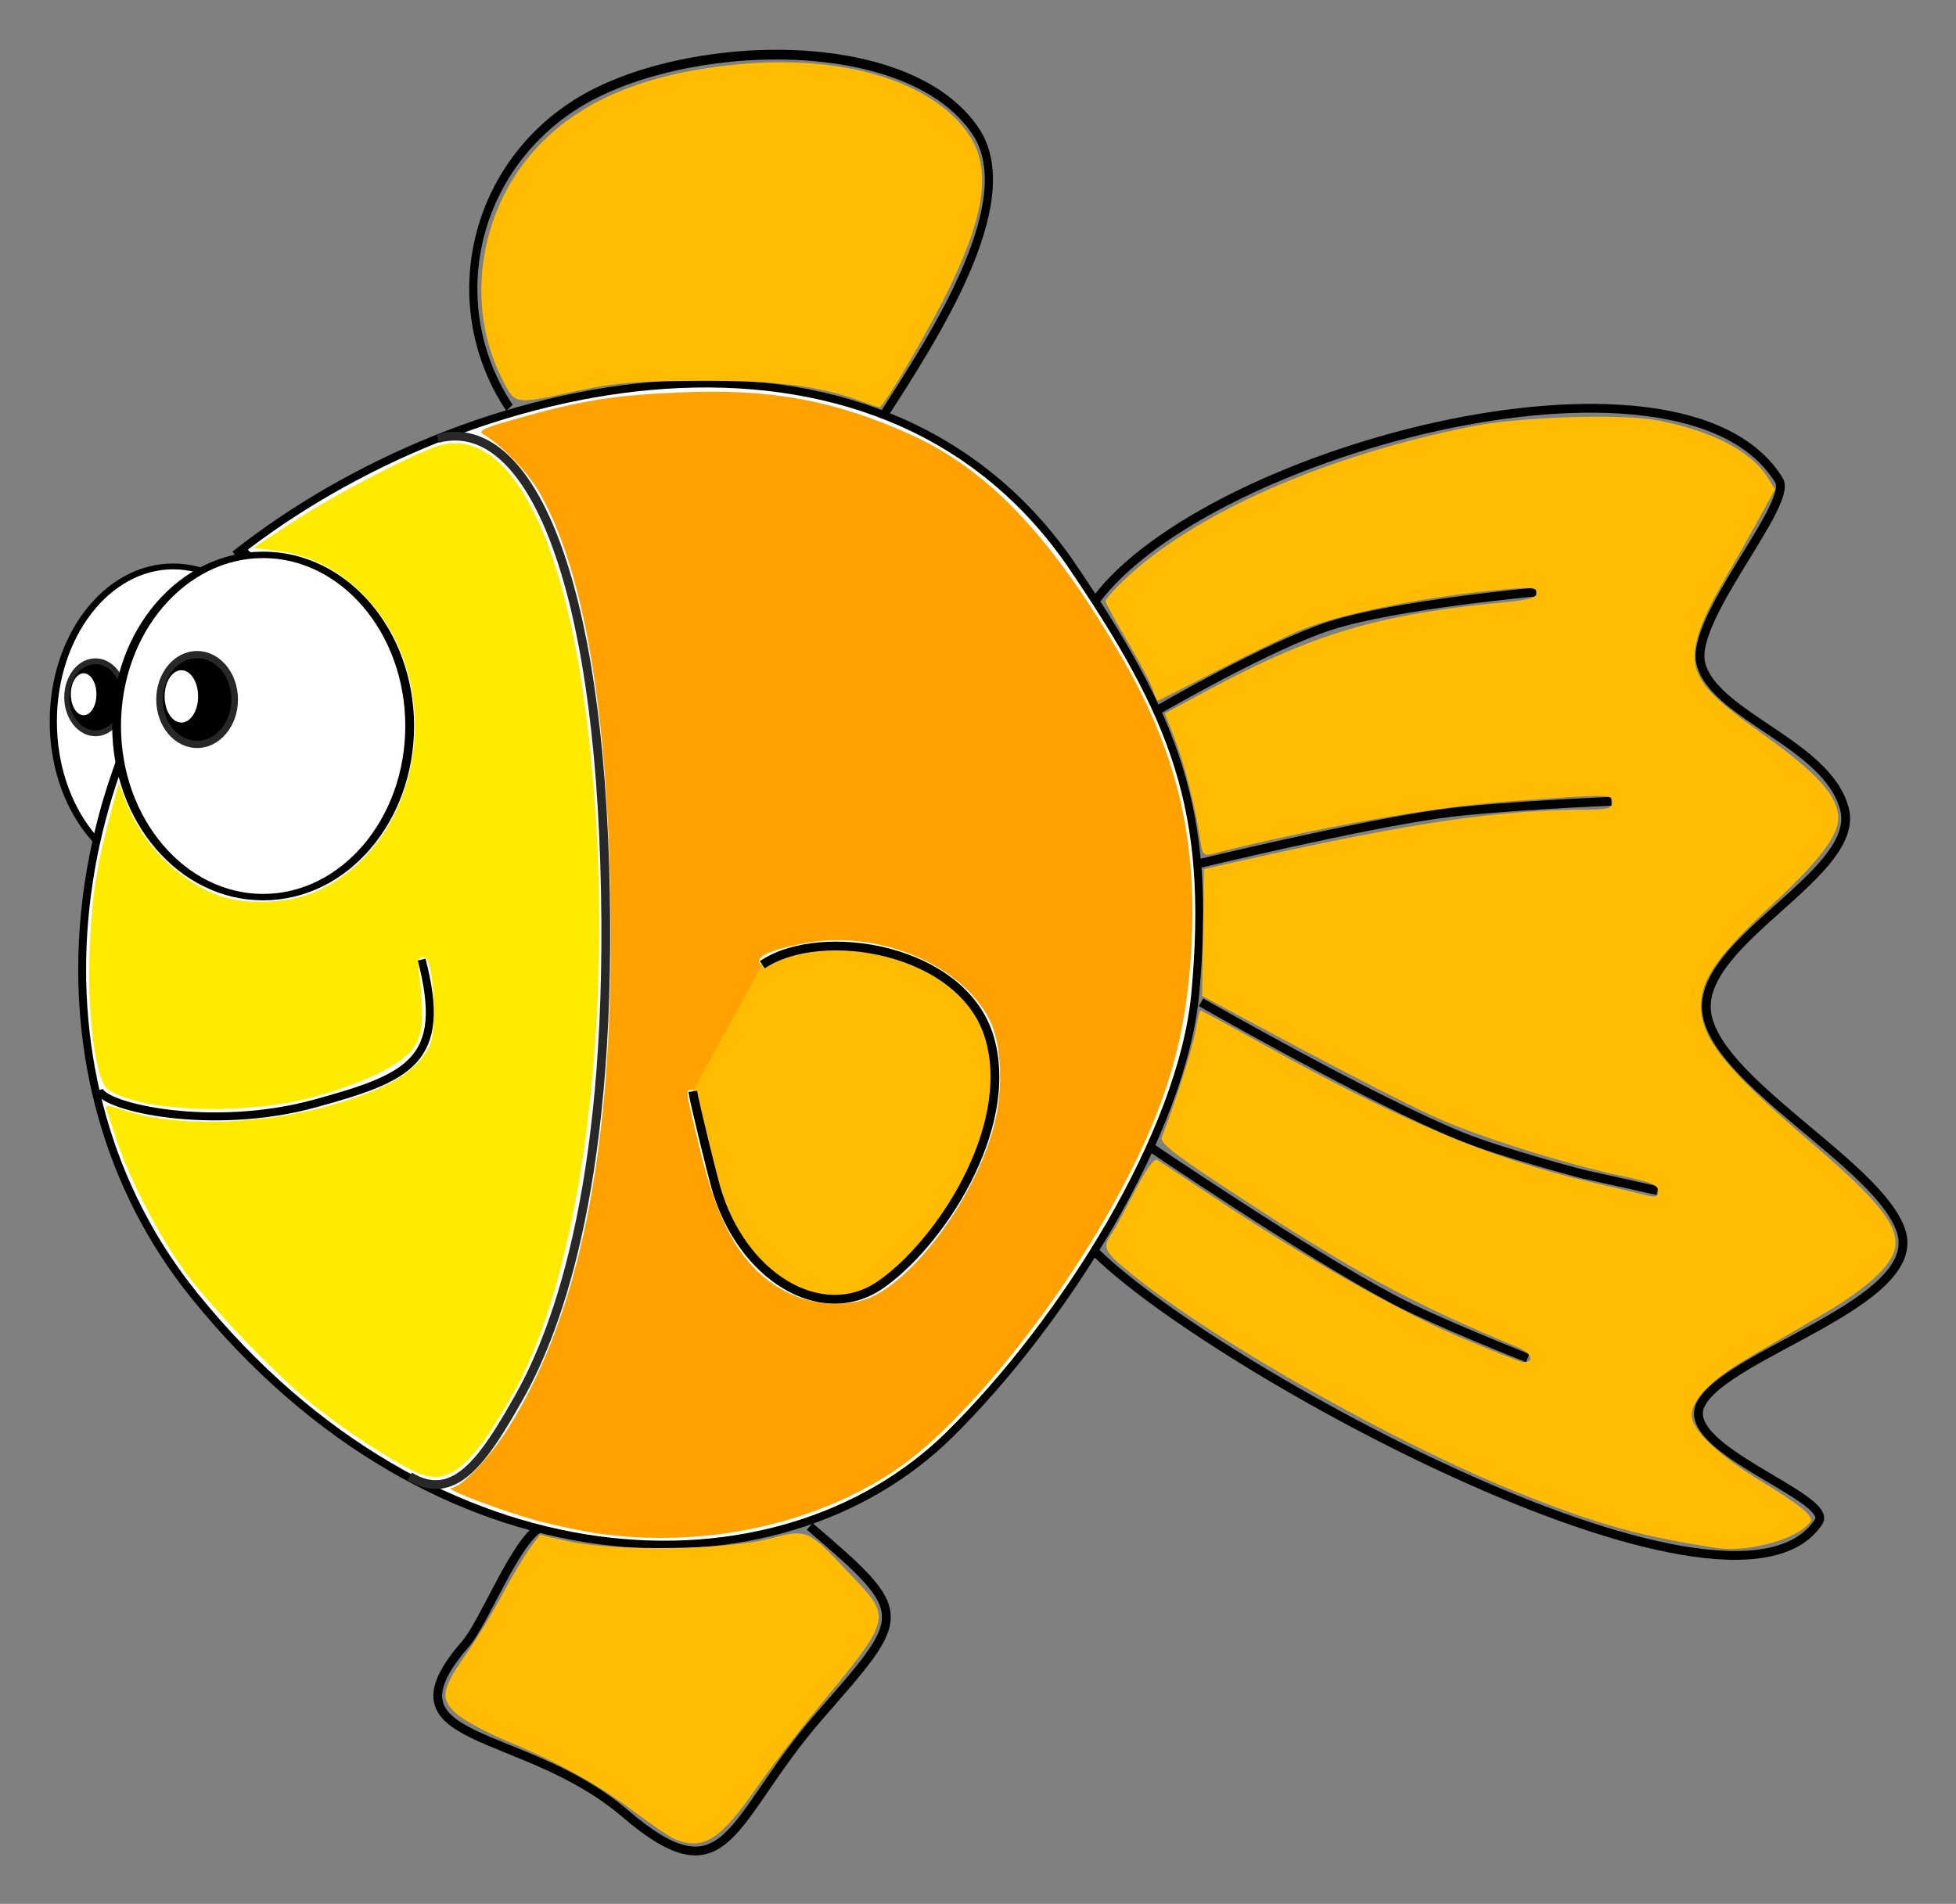
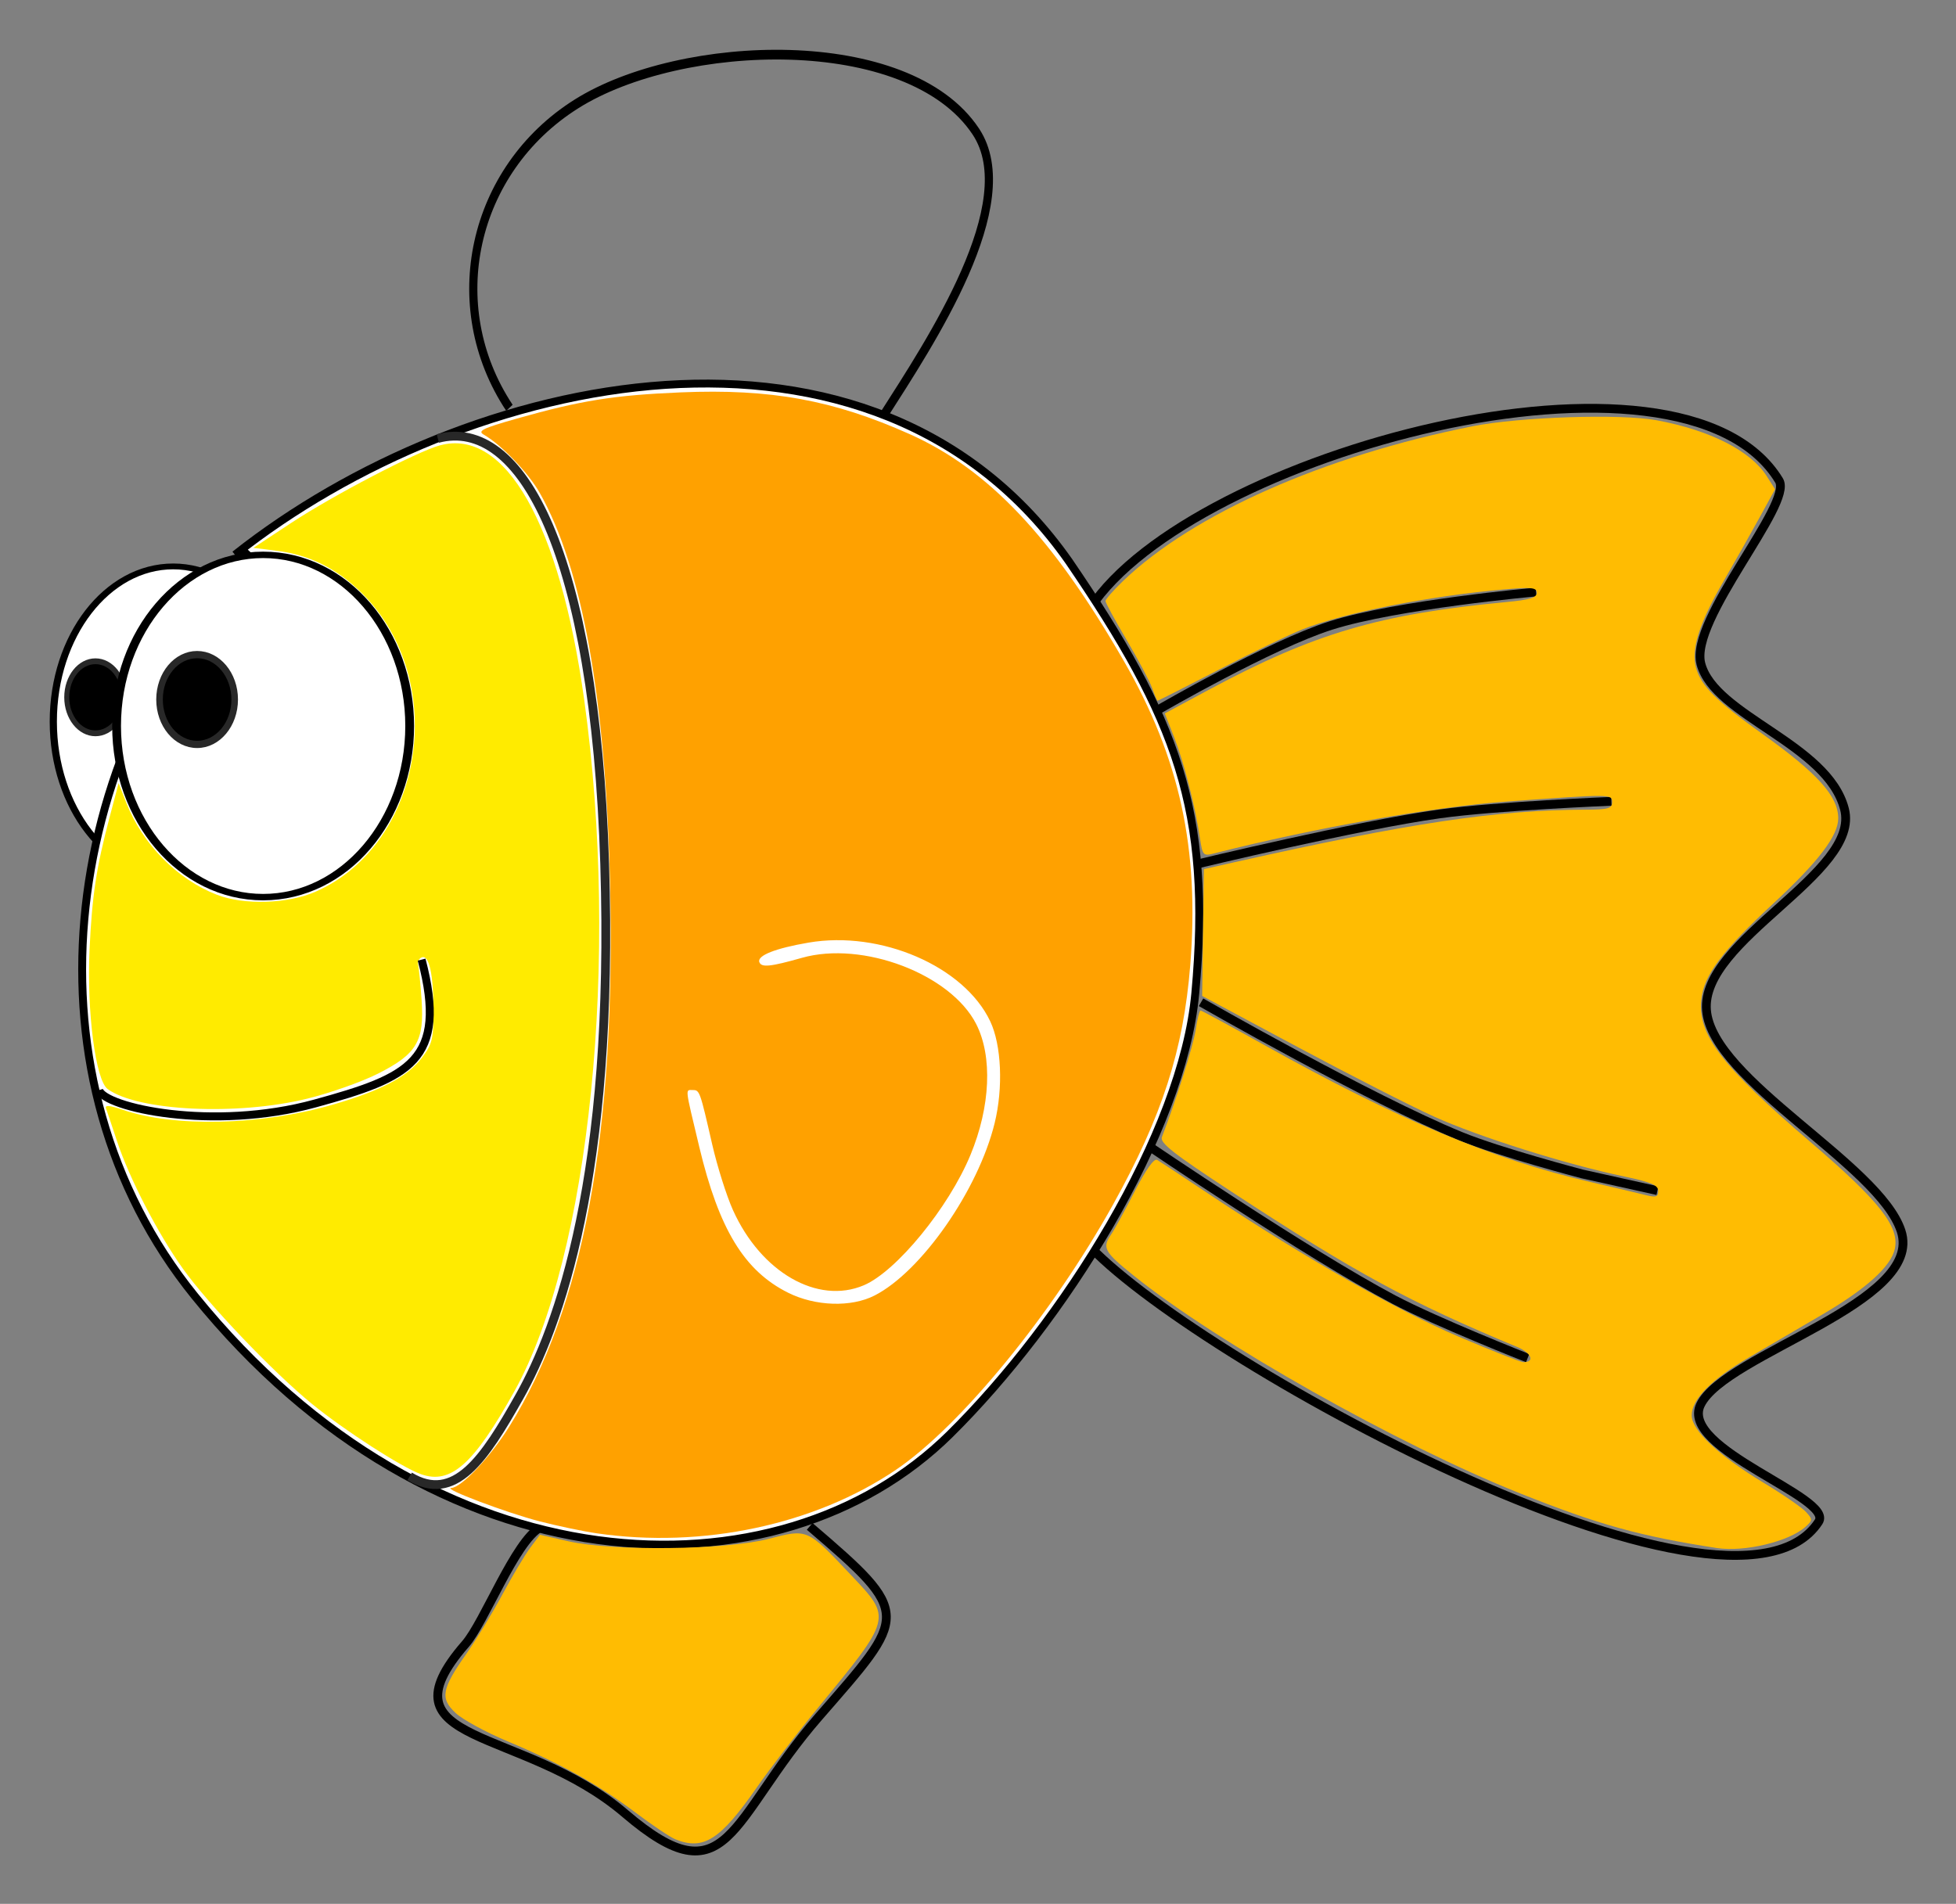
<svg xmlns="http://www.w3.org/2000/svg" xmlns:ns1="http://www.inkscape.org/namespaces/inkscape" xmlns:ns2="http://sodipodi.sourceforge.net/DTD/sodipodi-0.dtd" xmlns:ns3="http://www.openswatchbook.org/uri/2009/osb" xmlns:xlink="http://www.w3.org/1999/xlink" width="392.405" height="382.01" id="svg2" version="1.1" ns1:version="0.48.2 r9819" ns2:docname="fish.svg" ns1:export-filename="/home/rjones/fish.png" ns1:export-xdpi="90" ns1:export-ydpi="90">
  <rect width="100%" height="100%" fill="#808080" stroke="none" />
  <defs id="defs4">
    <linearGradient ns1:collect="always" id="linearGradient6133">
      <stop style="stop-color:#003555;stop-opacity:1;" offset="0" id="stop6135" />
      <stop style="stop-color:#003555;stop-opacity:0;" offset="1" id="stop6137" />
    </linearGradient>
    <linearGradient id="linearGradient5807">
      <stop id="stop5815" offset="0" style="stop-color:#667200;stop-opacity:0.824;" />
      <stop style="stop-color:#003555;stop-opacity:0;" offset="1" id="stop5811" />
    </linearGradient>
    <linearGradient id="linearGradient3755" ns3:paint="solid">
      <stop style="stop-color:#000000;stop-opacity:1;" offset="0" id="stop3757" />
    </linearGradient>
    <clipPath clipPathUnits="userSpaceOnUse" id="clipPath5771">
-       <rect style="fill:#00385a;fill-opacity:1;stroke:#000000;stroke-width:3.246;stroke-miterlimit:4;stroke-opacity:1;stroke-dasharray:none" id="rect5773" width="277.565" height="614.035" x="-372.278" y="197.69" transform="scale(-1,1)" />
-     </clipPath>
+       </clipPath>
    <linearGradient ns1:collect="always" xlink:href="#linearGradient5807" id="linearGradient5813" x1="97.289" y1="505.309" x2="372.278" y2="505.309" gradientUnits="userSpaceOnUse" />
    <linearGradient ns1:collect="always" xlink:href="#linearGradient5807" id="linearGradient5837" gradientUnits="userSpaceOnUse" x1="97.289" y1="505.309" x2="372.278" y2="505.309" />
    <linearGradient ns1:collect="always" xlink:href="#linearGradient5807" id="linearGradient5863" gradientUnits="userSpaceOnUse" x1="97.289" y1="505.309" x2="372.278" y2="505.309" />
    <linearGradient ns1:collect="always" xlink:href="#linearGradient6133" id="linearGradient6148" gradientUnits="userSpaceOnUse" x1="-213.632" y1="502.839" x2="86.353" y2="502.839" />
    <clipPath clipPathUnits="userSpaceOnUse" id="clipPath6154">
      <rect y="104.382" x="-212.132" height="809.042" width="269.767" id="rect6156" style="fill:#55004b;fill-opacity:0.566;stroke:#000000;stroke-width:1.045;stroke-opacity:1" />
    </clipPath>
    <clipPath clipPathUnits="userSpaceOnUse" id="clipPath6158">
      <rect y="82.403" x="-350.098" height="877.351" width="297.247" id="rect6160" style="fill:#55004b;fill-opacity:0.566;stroke:#000000;stroke-width:1.142;stroke-opacity:1" transform="matrix(-1,0.007,0.08,0.997,0,0)" />
    </clipPath>
  </defs>
  <ns2:namedview id="base" pagecolor="#ffffff" bordercolor="#666666" borderopacity="1.0" ns1:pageopacity="0.0" ns1:pageshadow="2" ns1:zoom="0.7" ns1:cx="32.993046" ns1:cy="176.30928" ns1:document-units="px" ns1:current-layer="layer4" showgrid="false" ns1:window-width="1024" ns1:window-height="768" ns1:window-x="0" ns1:window-y="25" ns1:window-maximized="0" showguides="true" ns1:guide-bbox="true" showborder="true" fit-margin-top="10" fit-margin-left="10" fit-margin-right="10" fit-margin-bottom="10" />
  <g ns1:groupmode="layer" id="layer4" ns1:label="Sea" style="display:inline" transform="translate(-527.749,-495.157)" />
  <g ns1:groupmode="layer" id="layer2" ns1:label="Behind body" style="display:inline" transform="translate(-527.749,-495.157)" />
  <g ns1:groupmode="layer" id="layer5" ns1:label="XRay" style="display:inline" transform="translate(-527.749,-495.157)" />
  <g ns1:groupmode="layer" id="layer6" ns1:label="Reflection" transform="translate(-527.749,-495.157)" />
  <g ns1:label="Body" ns1:groupmode="layer" id="layer1" style="display:inline" transform="translate(-527.749,-495.157)" />
  <g ns1:groupmode="layer" id="layer3" ns1:label="Eye front" style="display:inline" transform="translate(-527.749,-495.157)">
    <g id="g5558" transform="matrix(0.588,0,0,0.588,480.577,388.277)">
      <path transform="matrix(0.818,0,0,0.662,0.249,157.87)" ns2:type="arc" style="fill:#ffffff;fill-opacity:1;stroke:#000000;stroke-width:3;stroke-miterlimit:4;stroke-opacity:1;stroke-dasharray:none;display:inline" id="path5236" ns2:cx="170" ns2:cy="408.07648" ns2:rx="50.000004" ns2:ry="80" d="m 220,408.076 c 0,44.183 -22.386,80 -50,80 -27.614,0 -50,-35.817 -50,-80 0,-44.183 22.386,-80 50,-80 27.614,0 50,35.817 50,80 z" />
      <path ns2:nodetypes="csssc" ns1:connector-curvature="0" id="path5212" d="m 356.476,702.648 c 35.251,30.144 33.467,30.058 3.065,65.01 -30.402,34.952 -30.767,63.135 -66.017,32.991 -35.251,-30.144 -84.896,-22.915 -54.494,-57.867 6.419,-7.379 16.947,-35.017 25.523,-39.776" style="fill:none;stroke:#000000;stroke-width:3;stroke-miterlimit:4;stroke-opacity:1;display:inline" />
      <path ns2:nodetypes="cssc" ns1:connector-curvature="0" id="path5209" d="m 253.27,348.483 c -24.84,-31.474 -13.822,-73.481 24.61,-93.824 38.432,-20.343 122.035,-22.955 146.875,8.519 17.403,22.051 -16.907,65.214 -33.828,87.516" style="fill:none;stroke:#000000;stroke-width:3;stroke-miterlimit:4;stroke-opacity:1;display:inline" transform="matrix(0.928,0,0,1.105,18.996,-64.145)" />
      <path ns2:nodetypes="csssssssc" ns1:connector-curvature="0" id="path5206" d="m 452.151,389.353 c 34.361,-52.574 201.933,-98.136 235.065,-43.612 4.877,8.025 -30.646,47.39 -26.665,62.566 4.686,17.866 43.192,27.277 48.974,49.522 5.698,21.923 -49.122,44.503 -47.068,68.732 2.027,23.911 58.824,52.478 66.375,75.234 8.153,24.571 -59.968,41.852 -68.419,59.338 -7.355,15.217 45.734,31.628 40.293,39.953 C 670.851,746.765 484.756,643.783 450.873,605.833" style="fill:none;stroke:#000000;stroke-width:3;stroke-miterlimit:4;stroke-opacity:1;display:inline" />
      <path ns2:nodetypes="csc" ns1:connector-curvature="0" id="path5283" d="m 475.714,423.791 c 0,0 37.87,-21.989 58.571,-28.571 22.531,-7.164 70,-11.429 70,-11.429" style="fill:none;stroke:#000000;stroke-width:3;stroke-linecap:butt;stroke-linejoin:miter;stroke-miterlimit:4;stroke-opacity:1;stroke-dasharray:none;display:inline" />
      <path ns2:nodetypes="csc" ns1:connector-curvature="0" id="path5304" d="m 488.571,476.648 c 0,0 54.923,-13.248 82.857,-17.143 C 590.817,456.802 630,455.219 630,455.219" style="fill:none;stroke:#000000;stroke-width:3;stroke-linecap:butt;stroke-linejoin:miter;stroke-miterlimit:4;stroke-opacity:1;stroke-dasharray:none;display:inline" />
      <path ns2:nodetypes="cscc" ns1:connector-curvature="0" id="path5306" d="m 490,523.791 c 0,0 57.825,33.123 88.571,45.714 C 591.952,574.985 620,582.362 620,582.362 l 25.714,5.714" style="fill:none;stroke:#000000;stroke-width:3;stroke-linecap:butt;stroke-linejoin:miter;stroke-miterlimit:4;stroke-opacity:1;stroke-dasharray:none;display:inline" />
      <path ns2:nodetypes="csc" ns1:connector-curvature="0" id="path5308" d="m 471.429,572.362 c 0,0 54.967,37.359 84.286,52.857 14.705,7.773 45.714,20 45.714,20" style="fill:none;stroke:#000000;stroke-width:3;stroke-linecap:butt;stroke-linejoin:miter;stroke-miterlimit:4;stroke-opacity:1;stroke-dasharray:none;display:inline" />
      <g transform="translate(2.944,8.326)" id="g5380" style="display:inline">
        <path transform="matrix(0.571,0,0,0.662,26.642,138.407)" d="m 162.857,412.362 c 0,10.257 -7.675,18.571 -17.143,18.571 -9.468,0 -17.143,-8.315 -17.143,-18.571 0,-10.257 7.675,-18.571 17.143,-18.571 9.468,0 17.143,8.315 17.143,18.571 z" ns2:ry="18.571428" ns2:rx="17.142857" ns2:cy="412.36218" ns2:cx="145.71428" id="path5372" style="fill:#000000;fill-opacity:1;stroke:#282828;stroke-width:3;stroke-miterlimit:4;stroke-opacity:1;stroke-dasharray:none" ns2:type="arc" />
-         <path transform="matrix(0.764,0,0,0.802,-7.145,74.202)" d="m 153.571,419.148 c 0,4.931 -2.558,8.929 -5.714,8.929 -3.156,0 -5.714,-3.997 -5.714,-8.929 0,-4.931 2.558,-8.929 5.714,-8.929 3.156,0 5.714,3.997 5.714,8.929 z" ns2:ry="8.9285707" ns2:rx="5.7142854" ns2:cy="419.14789" ns2:cx="147.85715" id="path5374" style="fill:#ffffff;fill-opacity:1;stroke:none" ns2:type="arc" />
      </g>
      <path ns2:nodetypes="ccsssc" ns1:connector-curvature="0" id="path2985" d="m 160.37,371.071 c 78.858,-62.42 217.921,-92.904 284.613,2.329 36.468,53.467 48.804,84.768 43.059,147.302 -4.409,47.993 -45.299,112.541 -83.73,150.503 C 345.589,729.21 228.478,725.243 146.608,623.965 86.852,550.042 99.822,439.915 165.431,369.96" style="fill:#ffffff;fill-opacity:1;stroke:#000000;stroke-width:2.685;stroke-linecap:butt;stroke-linejoin:miter;stroke-miterlimit:4;stroke-opacity:1;display:inline" />
      <path ns1:connector-curvature="0" id="path5400" d="m 283.861,705.015 c -4.698,-0.684 -13.517,-2.533 -19.597,-4.109 -11.321,-2.934 -33.283,-11.234 -30.079,-11.367 3.469,-0.144 13.315,-10.554 19.755,-20.887 25.354,-40.679 36.446,-100.501 34.416,-185.616 -1.502,-62.994 -9.512,-107.46 -23.963,-133.034 -3.88,-6.866 -13.114,-16.482 -19.123,-19.914 -2.209,-1.261 -0.341,-2.177 11.021,-5.401 22.001,-6.244 33.345,-8.065 56.187,-9.02 30.708,-1.284 52.026,2.598 78.032,14.21 26.988,12.05 48.845,35.208 73.23,77.589 19,33.021 25.753,64.035 22.578,103.692 -2.317,28.952 -9.578,51.482 -26.289,81.578 -20.75,37.369 -51.992,75.572 -74.055,90.554 -27.717,18.821 -66.049,26.976 -102.114,21.724 z m 94.744,-81.149 c 15.977,-8.151 35.386,-36.019 40.979,-58.84 2.963,-12.092 2.326,-26.654 -1.521,-34.762 -8.891,-18.736 -37.337,-31.054 -61.964,-26.831 -11.328,1.943 -17.58,4.411 -16.802,6.634 0.675,1.929 3.705,1.629 14.535,-1.441 20.709,-5.87 50.756,5.546 59.449,22.586 5.633,11.042 4.886,28.169 -1.949,44.68 -7.433,17.956 -25.257,39.744 -36.382,44.474 -15.756,6.699 -35.092,-4.418 -44.659,-25.674 -2.178,-4.84 -5.359,-14.907 -7.068,-22.372 -4.186,-18.286 -4.288,-18.571 -6.629,-18.571 -2.599,0 -2.758,-1.392 2.209,19.393 6.722,28.128 15.369,42.32 30.326,49.773 9.303,4.636 21.482,5.028 29.477,0.95 z" style="fill:#ffa100;fill-opacity:1;stroke:none;display:inline" />
      <path ns1:connector-curvature="0" id="path5402" d="m 223.832,684.825 c -6.593,-2.352 -26.023,-14.883 -37.143,-23.954 -13.227,-10.79 -35.428,-34.052 -44.085,-46.193 -8.548,-11.987 -18.287,-30.855 -22.473,-43.538 -1.73,-5.242 -3.419,-10.276 -3.753,-11.185 -0.418,-1.137 1.32,-0.988 5.566,0.477 17.704,6.111 47.263,5.416 71.779,-1.689 16.411,-4.756 25.482,-9.513 30.378,-15.93 3.587,-4.702 4.017,-6.425 4.017,-16.092 0,-12.427 -1.472,-19.172 -3.981,-18.249 -0.953,0.35 -1.514,1.521 -1.247,2.601 0.267,1.08 0.797,6.464 1.177,11.964 0.97,14.021 -1.623,18.403 -14.849,25.099 -5.54,2.805 -16.411,6.652 -24.158,8.549 -23.978,5.873 -57.836,4.239 -68.12,-3.287 -4.098,-2.999 -7.143,-26.446 -6.168,-47.504 0.861,-18.591 2.312,-28.133 6.933,-45.586 l 2.992,-11.3 2.693,6.857 c 5.5,14.003 17.352,26.011 30.828,31.236 9.308,3.609 24.231,3.13 33.756,-1.082 36.905,-16.321 45.629,-71.971 15.928,-101.608 -8.518,-8.5 -17.977,-13.264 -29.127,-14.672 l -8.087,-1.021 12.857,-8.482 c 14.234,-9.39 42.915,-24.356 50.76,-26.486 22.314,-6.058 40.928,26.763 49.243,86.828 12.208,88.189 1.943,189.746 -23.857,236.03 -13.898,24.933 -21.699,31.842 -31.86,28.217 z" style="fill:#ffeb00;fill-opacity:1;stroke:none;display:inline" />
-       <path ns1:connector-curvature="0" id="path5404" d="m 374.325,318.772 c -14.526,-5.342 -28.849,-7.16 -55.493,-7.04 -21.854,0.098 -29.025,0.682 -41.429,3.374 -22.189,4.816 -21.334,4.954 -25.949,-4.212 -13.125,-26.067 -7.414,-59.446 13.807,-80.7 15.025,-15.049 36.898,-23.688 67.092,-26.498 34.826,-3.241 64.29,5.307 77.31,22.429 8.86,11.651 7.397,26.838 -5.106,53.017 -6.785,14.205 -22.843,41.7 -24.296,41.6 -0.393,-0.027 -3.064,-0.913 -5.936,-1.97 z" style="fill:#ffbc02;fill-opacity:1;stroke:none;display:inline" />
      <path ns1:connector-curvature="0" id="path5406" d="m 310.649,809.432 c -1.751,-0.704 -7.876,-4.813 -13.612,-9.13 -12.624,-9.501 -25.908,-16.901 -43.669,-24.323 -7.326,-3.062 -15.271,-7.388 -17.654,-9.615 -5.413,-5.056 -4.848,-8.175 3.678,-20.329 3.362,-4.793 8.868,-13.857 12.236,-20.142 3.368,-6.286 7.628,-13.444 9.468,-15.908 l 3.345,-4.479 9.695,2.212 c 15.092,3.444 53.507,2.999 68.218,-0.791 13.534,-3.486 13.143,-3.658 28.372,12.485 13.865,14.698 13.987,14.227 -11.817,45.644 -6.831,8.317 -16.082,20.377 -20.557,26.8 -12.417,17.82 -18.113,21.434 -27.704,17.576 z" style="fill:#ffbc02;fill-opacity:1;stroke:none;display:inline" />
      <path ns1:connector-curvature="0" id="path5408" d="m 665.975,710.033 c -26.342,-4.072 -40.267,-7.942 -67.143,-18.661 -41.64,-16.607 -103.175,-51.292 -131.786,-74.282 -10.111,-8.124 -10.864,-9.504 -7.7,-14.093 1.069,-1.55 4.663,-8.123 7.987,-14.607 3.868,-7.544 6.64,-11.438 7.7,-10.812 0.911,0.538 9.237,6.035 18.503,12.217 31.038,20.706 63.751,39.35 84.508,48.163 11.205,4.758 21.071,8.651 21.924,8.651 4.056,0 2.774,-3.158 -2.106,-5.189 -36.933,-15.368 -55.188,-25.291 -97.385,-52.933 -19.926,-13.053 -24.596,-16.717 -23.831,-18.699 4.827,-12.503 10.708,-31.169 11.515,-36.551 0.547,-3.645 1.298,-6.627 1.67,-6.627 0.372,0 10.102,5.266 21.624,11.702 45.667,25.511 77.95,39.062 111.662,46.871 7.464,1.729 15.661,3.67 18.214,4.313 3.914,0.986 4.643,0.778 4.643,-1.329 0,-1.978 -2.456,-3.013 -11.786,-4.965 -19.65,-4.113 -49.529,-13.53 -64.643,-20.374 -7.857,-3.558 -28.884,-14.283 -46.725,-23.834 l -32.44,-17.364 0.297,-21.643 0.297,-21.643 10.714,-2.404 c 59.513,-13.355 89.263,-17.8 119.643,-17.877 7.542,-0.019 8.929,-0.411 8.929,-2.523 0.001,-2.831 -0.207,-2.832 -35.715,-0.269 -25.269,1.824 -66.103,9.059 -100.212,17.756 -3.572,0.911 -3.834,0.619 -4.705,-5.225 -1.617,-10.861 -5.451,-25.871 -8.776,-34.355 l -3.225,-8.229 15.244,-8.184 c 35.593,-19.107 58.219,-25.767 101.316,-29.818 7.85,-0.738 10.357,-1.495 10.357,-3.129 0,-1.82 -1.725,-2.004 -11.071,-1.184 -25.737,2.257 -54.609,7.976 -68.929,13.652 -4.321,1.713 -17.114,7.891 -28.428,13.729 -11.314,5.838 -20.733,10.614 -20.932,10.614 -0.199,0 -1.021,-1.893 -1.828,-4.207 -0.807,-2.314 -4.727,-9.726 -8.711,-16.472 -3.985,-6.746 -7.245,-12.755 -7.245,-13.353 0,-0.598 2.732,-3.704 6.071,-6.903 23.877,-22.87 68.561,-42.64 119.186,-52.73 16.014,-3.192 50.521,-4.32 62.753,-2.052 18.238,3.382 32.125,10.433 37.61,19.095 l 2.824,4.461 -5.491,10.009 c -3.02,5.505 -8.472,15.152 -12.116,21.438 -8.289,14.3 -11.133,23.273 -9.348,29.496 1.784,6.221 6.815,11.221 22.797,22.653 18.736,13.403 25.714,21.192 25.714,28.703 0,5.9 -6.766,14.788 -22.03,28.943 -17.623,16.341 -23.818,24.588 -24.708,32.891 -1.281,11.941 6.913,22.63 37.264,48.611 23.535,20.146 30.442,28.903 28.777,36.485 -1.323,6.023 -9.816,13.682 -25.017,22.56 -7.464,4.359 -18.622,10.888 -24.794,14.507 -12.835,7.526 -19.492,14.265 -19.492,19.732 0,5.097 9.227,13.749 24.5,22.975 6.627,4.003 13.152,8.497 14.5,9.987 2.318,2.562 2.312,2.835 -0.112,5.029 -5.592,5.061 -20.901,8.739 -30.316,7.284 l -3e-5,0 z" style="fill:#ffbc02;fill-opacity:1;stroke:none;display:inline" />
      <path transform="matrix(1,0,0,0.73,0,131.618)" d="m 220,408.076 c 0,44.183 -22.386,80 -50,80 -27.614,0 -50,-35.817 -50,-80 0,-44.183 22.386,-80 50,-80 27.614,0 50,35.817 50,80 z" ns2:ry="80" ns2:rx="50.000004" ns2:cy="408.07648" ns2:cx="170" id="path5216" style="fill:#ffffff;fill-opacity:1;stroke:#000000;stroke-width:3;stroke-miterlimit:4;stroke-opacity:1;stroke-dasharray:none" ns2:type="arc" />
      <path ns2:nodetypes="csc" ns1:connector-curvature="0" id="path5267" d="m 224.076,509.239 c 9.085,34.565 -4.318,40.262 -36.232,49.053 -35.184,9.691 -72.036,1.372 -73.818,-4.527" style="fill:none;stroke:#000000;stroke-width:2.719;stroke-miterlimit:4;stroke-opacity:1" />
-       <path ns2:nodetypes="csssc" ns1:connector-curvature="0" id="path5251" d="m 340.307,510.994 c 19.899,-13.588 68.948,-5.724 77.655,25.331 8.707,31.055 -17.606,70.393 -37.505,83.981 -19.899,13.588 -47.398,-2.67 -56.105,-33.725 -1.03,-3.673 -7.214,-28.478 -7.766,-32.393" style="fill:#ffbc02;fill-opacity:1;stroke:#000000;stroke-width:3;stroke-miterlimit:4;stroke-opacity:1;stroke-dasharray:none" />
      <path ns2:nodetypes="cssc" ns1:connector-curvature="0" id="path5323" d="m 229.599,331.4 c 28.354,-7.605 53.614,38.875 56.935,145.158 3.321,106.282 -15.768,158.176 -29.092,181.817 -11.966,21.233 -22.056,36.583 -37.45,27.208" style="fill:none;stroke:#282828;stroke-width:3;stroke-miterlimit:4;stroke-opacity:1" />
      <g transform="translate(7.821,8.831)" id="g5376">
        <path ns2:type="arc" style="fill:#000000;fill-opacity:1;stroke:#282828;stroke-width:3;stroke-miterlimit:4;stroke-opacity:1;stroke-dasharray:none" id="path5326" ns2:cx="145.71428" ns2:cy="412.36218" ns2:rx="17.142857" ns2:ry="18.571428" d="m 162.857,412.362 c 0,10.257 -7.675,18.571 -17.143,18.571 -9.468,0 -17.143,-8.315 -17.143,-18.571 0,-10.257 7.675,-18.571 17.143,-18.571 9.468,0 17.143,8.315 17.143,18.571 z" transform="matrix(0.748,0,0,0.825,30.658,71.443)" />
-         <path ns2:type="arc" style="fill:#ffffff;fill-opacity:1;stroke:none" id="path5341" ns2:cx="147.85715" ns2:cy="419.14789" ns2:rx="5.7142854" ns2:ry="8.9285707" d="m 153.571,419.148 c 0,4.931 -2.558,8.929 -5.714,8.929 -3.156,0 -5.714,-3.997 -5.714,-8.929 0,-4.931 2.558,-8.929 5.714,-8.929 3.156,0 5.714,3.997 5.714,8.929 z" transform="translate(-13.571,-8.571)" />
      </g>
    </g>
  </g>
</svg>